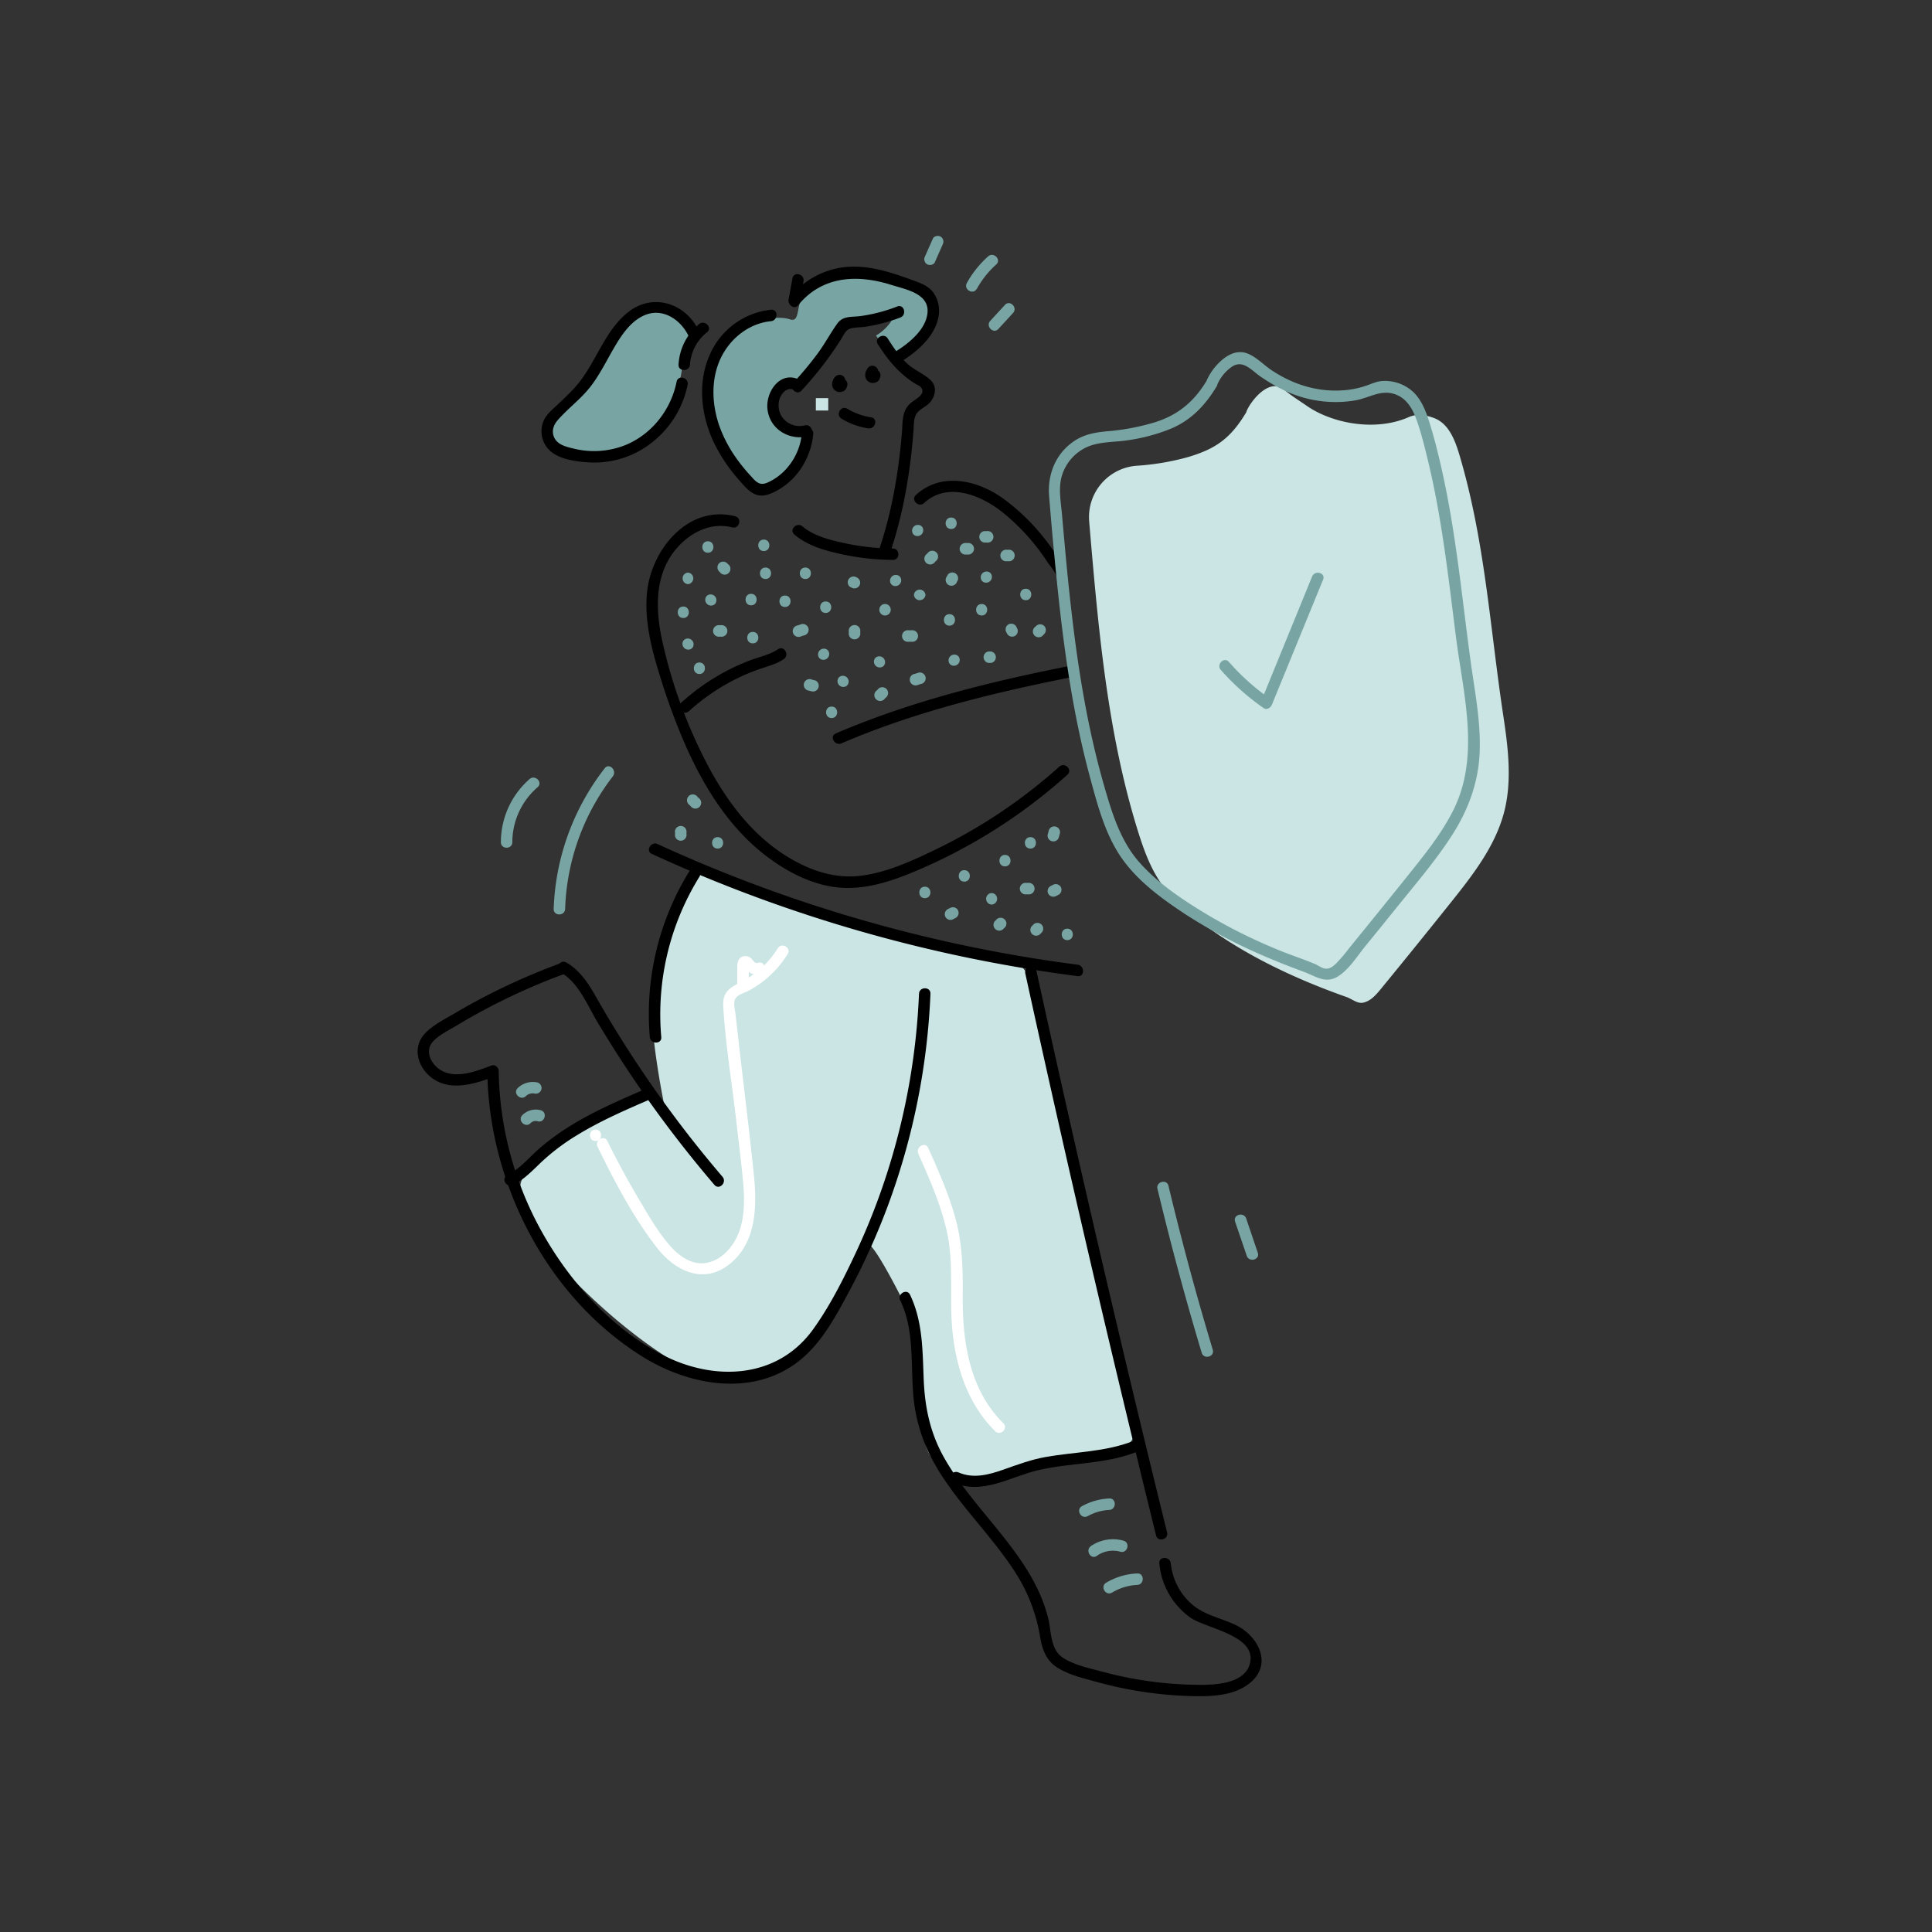
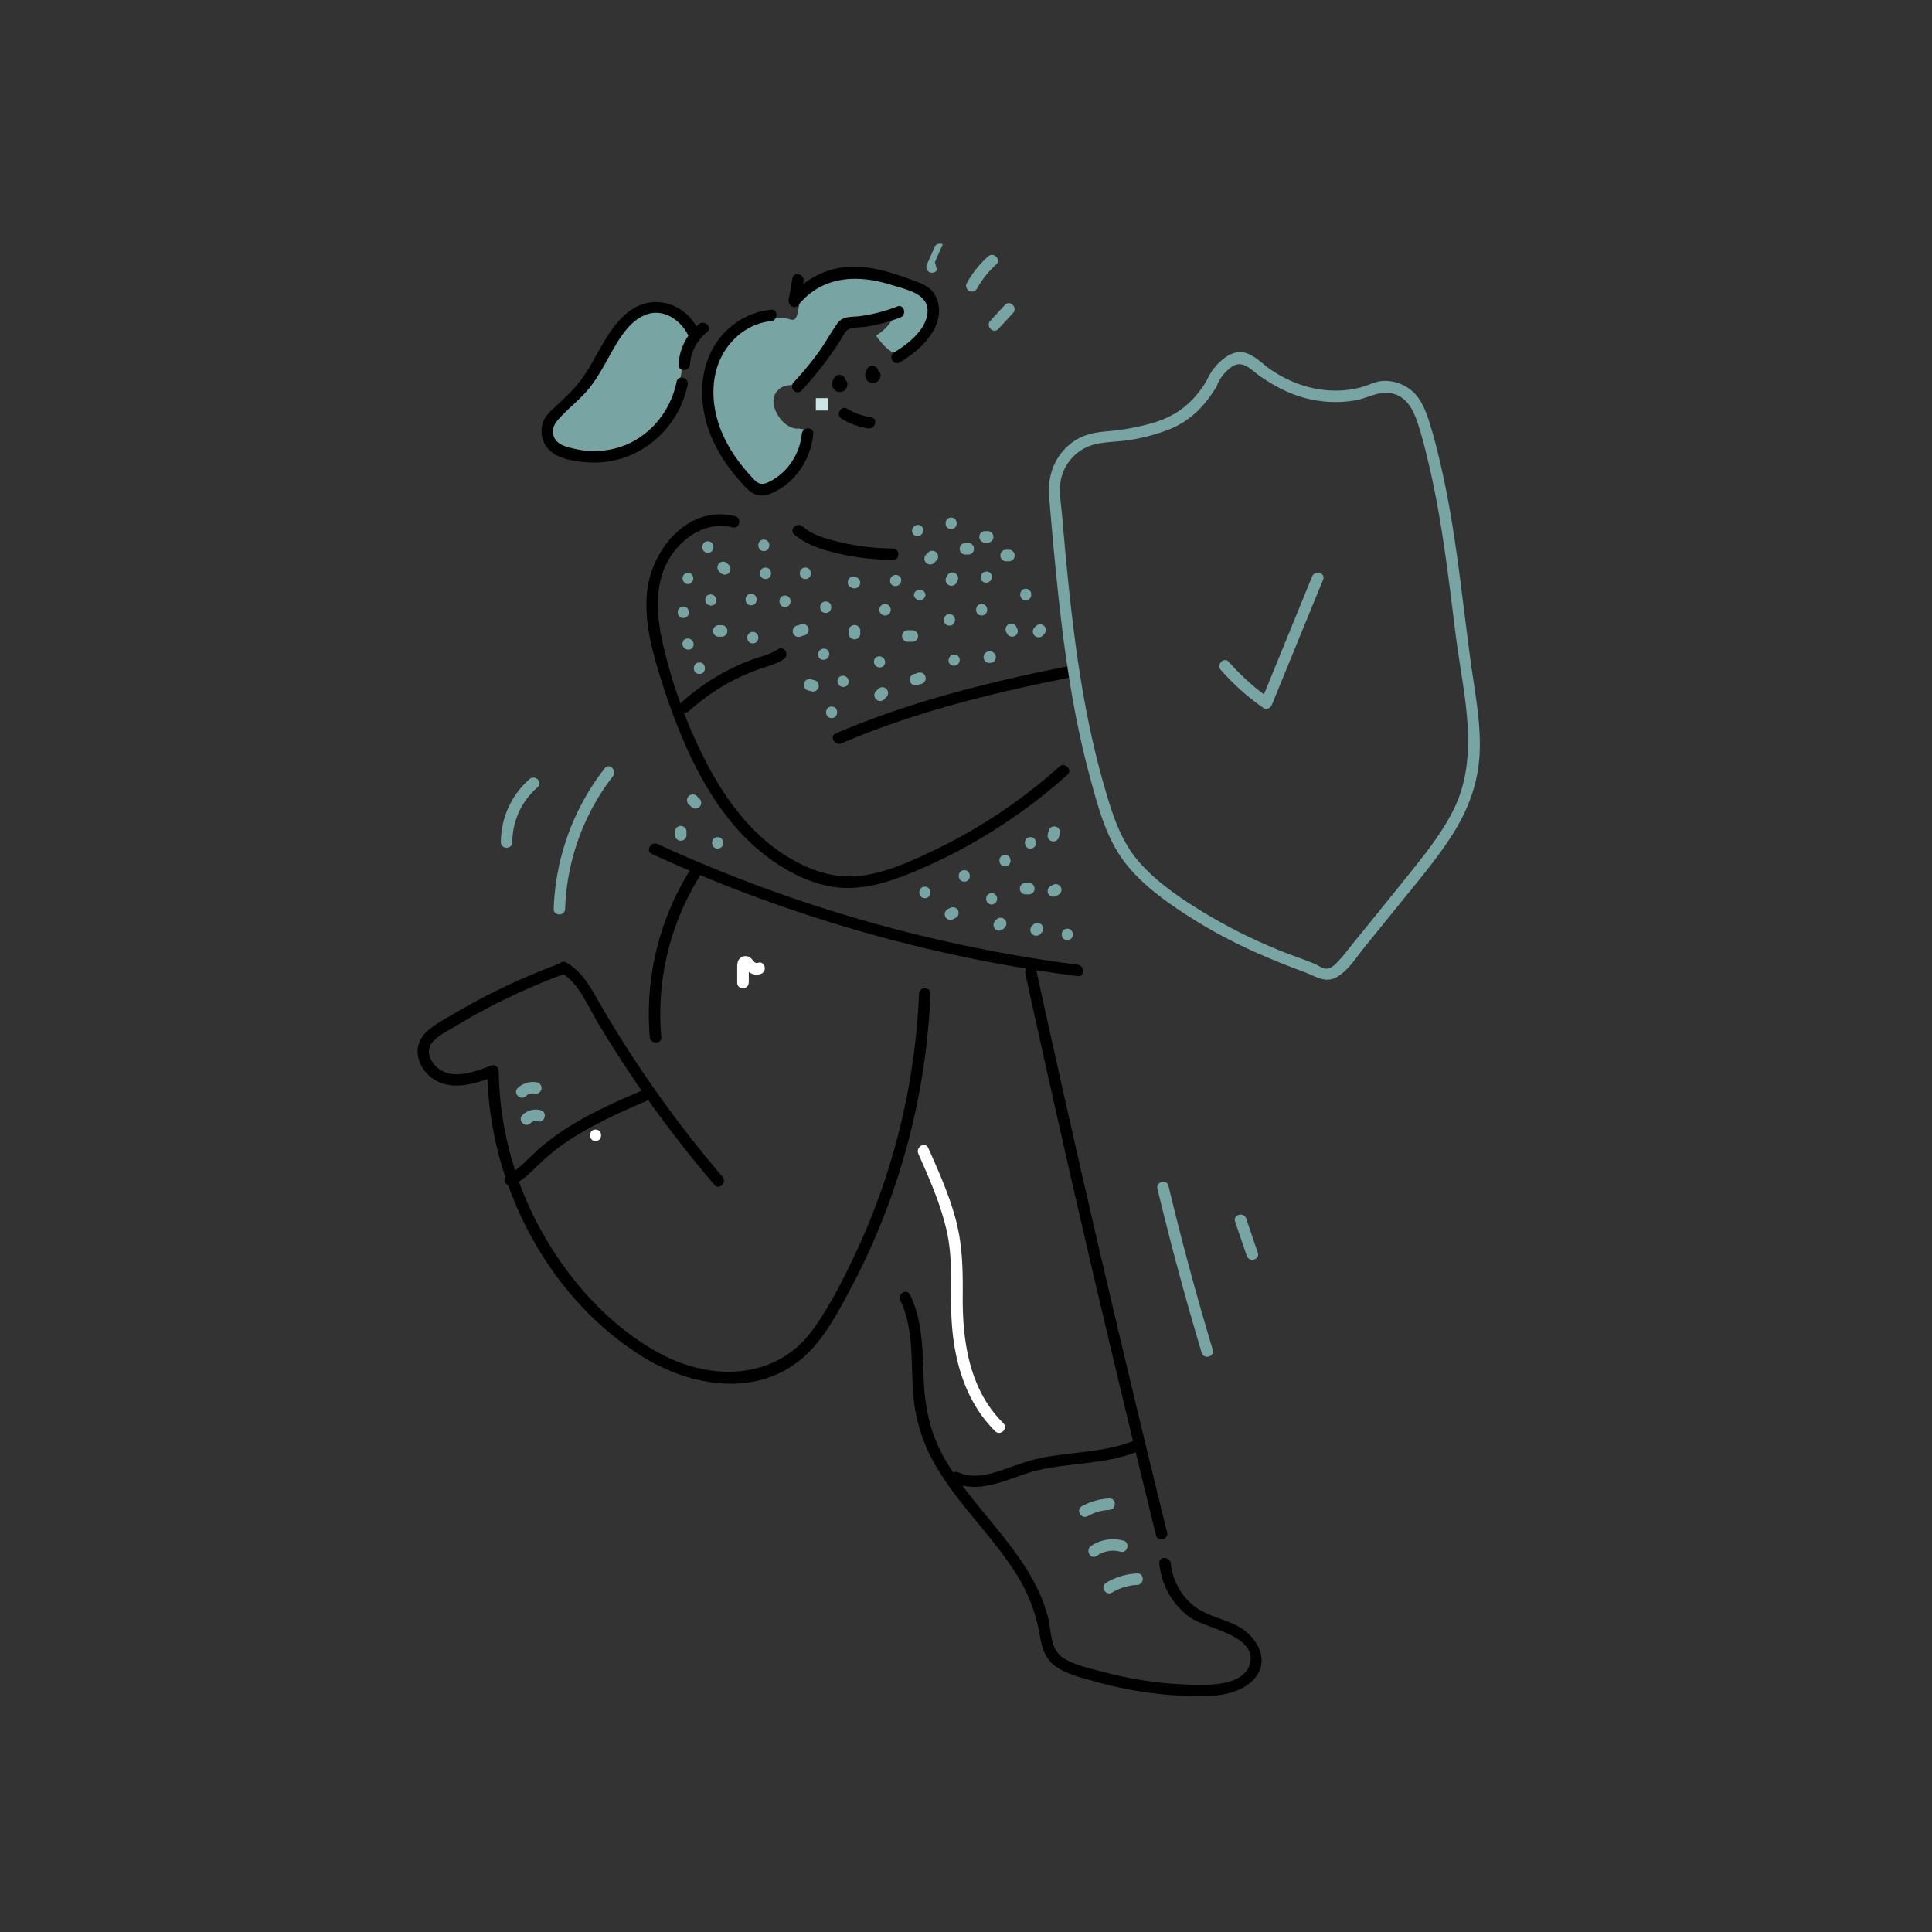
<svg xmlns="http://www.w3.org/2000/svg" viewBox="0 0 1000 1000" width="1000" height="1000">
  <rect x="0" y="0" width="1000" height="1000" fill="#333333" stroke="none" />
-   <path d="M344.9 577.25s-11.87-53.89-6.16-72.8 10.94-59.36 32.31-51.08 123.81 42.45 128.07 41.18 31.37-4.76 34.44 15.86 45 189.83 45 189.83 19.28 43.33 2.83 48.58-37.34 7.38-43.54 9-51.71 18.92-59.13-11.36.69-48.16-2.59-55.28-25.28-52.72-27.87-47-16.31 42.38-31.06 53.08-30.44 30.76-68.32 7.57-66.3-57.88-66.3-57.88-21.48-30.16-10-39.61 27.17-23.77 27.17-23.77l27.91-12.34s9.28-5 12-1.27 4.49 6.18 4.49 6.18M645.2 213.14c-8.07 13.6-15.75 19.28-31 23.64a130.09 130.09 0 01-26 4.3 26.62 26.62 0 00-24.46 28.52c.1 1.34.21 2.67.32 4 4.54 52.74 9.18 106 24.91 156.51 2.92 9.37 6.28 18.76 11.84 26.85 5.93 8.64 14.12 15.46 22.55 21.69 21.82 16.11 47.18 28.07 73.65 37.43 2.81 1 5.53 3.49 8.46 2.92 3.89-.77 6.72-4 9.24-7.09q18.3-22.32 36.32-44.88c11.45-14.34 23.1-29.32 27.61-47.09 4-15.89 2-32.62-.44-48.83-7-46.14-9.47-90.48-22.68-135.24-2.26-7.68-5.42-16.26-12.82-19.31-4.18-1.73-9.26-2.55-13.39-.72-17.63 7.81-40 3.14-52.78-5.68-4-2.76-8.1-5.3-11.81-8.41-8.07-6.77-18 6.82-19.61 11.4" fill="#cae5e3" />
  <path d="M367 195.33s2.41 38.34 13.21 47.93 14.4 14.39 22.57 6.87 14.46-12.55 14.65-17.4 3.43-11-4.55-10.86-16.22-13-10.79-19.23 9-.13 14.32-7.31 15-22.22 17.27-25.48 11-3.73 18-4.91 12.29-1.81 8.67 2.63a23.85 23.85 0 01-6.91 6.09s9 14.12 15.6 8.23 14.55-5.76 14.11-16.78-13.7-19.34-24.49-21.56-28.18-2.93-38.34 3.88-4.72 20.14-11.55 17.84-22.13.66-27.24 6.75-11.1 12.08-11.1 12.08M311.55 190.44s-10.9 13.9-18.76 20.45-17.42 16.14-3 22.2 47.85 1.58 55.55-16.55 7.51-26 8.77-33 9.43-13.47-1.11-20.54-25.8-3.64-29.68 4.29" fill="#78a5a3" />
-   <path d="M478.3 260.36c12.52-11.42 30.09-3.79 41.34 5.39a111.36 111.36 0 0115.36 15.4 107.27 107.27 0 017 9.55c1.16 1.77 4.38 5.38 4.71 7.48.6 3.76 6.31 2.16 5.71-1.57-.42-2.68-3.41-5.95-4.86-8.2a121.7 121.7 0 00-7.84-10.8 107.93 107.93 0 00-20.45-19.55c-13.26-9.56-32-13.94-45.18-1.88-2.82 2.57 1.38 6.75 4.19 4.18zM454.35 178.14c5.17 8.11 10.8 15 19 20.24 1 .63 2.45 1.13 3.22 2 1.89 2 .46 4-1.28 5.37s-3.84 2.49-5.32 4.31c-3.1 3.79-2.74 8.81-3.11 13.42-1.62 19.85-5 40.42-11.3 59.35-1.21 3.62 4.51 5.18 5.71 1.57 6.5-19.6 10-41 11.56-61.51.23-3-.07-6.68 1.88-9.17 1.68-2.15 4.51-3.19 6.4-5.18 3-3.23 4.14-8.28.7-11.65s-8.56-5.29-12.25-8.7c-4.07-3.77-7.12-8.36-10.08-13-2-3.21-7.17-.24-5.12 3zM414.33 196.87c-10.12-5.71-18.33 5.88-17.05 15.28 1.37 10.16 11.26 15.91 20.88 13.72 3.72-.84 2.15-6.55-1.57-5.71a11 11 0 01-12.46-5.44 11.3 11.3 0 01-.85-7.46c.82-3.47 4.18-7.47 8.06-5.27 3.32 1.87 6.31-3.24 3-5.12z" />
  <path d="M414.92 202.07a178.71 178.71 0 0020.38-26.43c1.51-2.4 2.38-5 5.24-5.71 2.31-.58 4.95-.43 7.33-.79a86.72 86.72 0 0018.13-4.8c3.53-1.34 2-7.07-1.57-5.72a83.4 83.4 0 01-19.21 5c-4.57.57-8.94-.23-11.86 3.87-3.45 4.84-6.27 10.14-9.79 15a169.6 169.6 0 01-12.84 15.47c-2.59 2.8 1.59 7 4.19 4.19z" />
  <path d="M415 224.58c-1 10.72-7.87 20.9-17.86 25.25-4.2 1.83-6.09-.78-8.72-3.66a89.9 89.9 0 01-6.52-7.92 70 70 0 01-9-16.25c-4.48-11.75-5.28-25.53.34-37 4.9-10 14.58-17.66 25.83-18.76 3.76-.37 3.79-6.3 0-5.93a39.06 39.06 0 00-31.26 22.34c-6.82 14.45-5.2 31.32 1.29 45.56a85.12 85.12 0 0013.45 20.29c4.72 5.42 8.68 10.16 16.29 7 12.63-5.16 20.86-17.56 22.1-30.92.35-3.79-5.57-3.77-5.92 0zM410.17 144.05l-2 11.06c-.46 2.58 2.89 5.41 4.95 2.88 12.44-15.24 30.59-16.09 48.24-10.52 7.75 2.45 20.29 4.56 18.61 15.28-1.35 8.61-10.3 15.53-17.19 19.68-3.27 2-.29 7.09 3 5.11 8.43-5.08 17.88-13 19.91-23.21a16.57 16.57 0 00-2.36-12.59c-2.75-4-7.4-5.39-11.72-7-11.35-4.16-23.42-8-35.66-6.32a42.49 42.49 0 00-27 15.36l4.95 2.88 2-11.06c.67-3.73-5-5.33-5.71-1.57zM357.12 188.68a23.37 23.37 0 018.88-16.74c2.95-2.41-1.26-6.58-4.19-4.19a29.17 29.17 0 00-10.59 20.93c-.26 3.8 5.67 3.79 5.92 0z" />
  <path d="M361.55 171c-6.72-14.13-23.56-19.45-36.22-9.59-12.94 10.08-17.06 27.51-28 39.39-2.92 3.18-6.06 6.13-9.2 9.08-2.63 2.49-5.48 4.76-6.86 8.2a13.75 13.75 0 002.92 14.76c4.89 4.92 13.84 6.07 20.43 6.48a48.36 48.36 0 0022.46-4 50.76 50.76 0 0028.84-36.17c.75-3.72-5-5.31-5.71-1.57-2.92 14.52-12.85 27.29-26.73 32.88a43.91 43.91 0 01-26.43 1.76c-3.6-.87-8-1.79-9.95-5.29-1.78-3.24-.84-6.67 1.46-9.33 5.26-6.07 11.84-10.84 16.86-17.21 4.85-6.17 8.25-13.19 12.17-19.95s9-14.7 16.83-17.6c9.2-3.41 18.15 3 22 11.12 1.63 3.44 6.74.44 5.11-3zM431.88 195.46c-1.34 1.88-1.78 4.51 0 6.33 1.95 2 5.82 1.29 6.47-1.61a3 3 0 10-5.71-1.57 2.37 2.37 0 011.27-1.38 2 2 0 011.3-.09l.48.2c.69.82.93 1 .71.68-.07-.13-.05-.08.07.15a1.2 1.2 0 01.15.7c0-.41 0 .26-.06.33.07-.24.06-.24 0 0s-.11.25 0 .11c.18-.29.35-.58.55-.86a3 3 0 00-1.06-4.06 3.05 3.05 0 00-4.06 1.07zM449 190.76c-1.34 1.89-1.78 4.52 0 6.34 1.95 2 5.83 1.29 6.48-1.62a3 3 0 10-5.71-1.57 2.4 2.4 0 011.27-1.38 2 2 0 011.3-.09l.48.2c.69.82.93 1.05.71.69-.07-.14-.05-.09.06.14a1.15 1.15 0 01.16.7c0-.41-.06.26-.07.33.08-.24.06-.24 0 0s-.11.24 0 .1c.18-.29.35-.58.55-.86a3 3 0 00-1.23-4.04 3 3 0 00-4.05 1.06zM435.58 216.73a38.43 38.43 0 0013.73 5c3.73.59 5.34-5.12 1.58-5.72a33.89 33.89 0 01-12.32-4.43c-3.27-2-6.26 3.15-3 5.11zM380.56 267.23c-24.31-6.2-43.39 17.16-45.64 39.21-1.55 15.17 2.57 30.36 7.06 44.71a331.26 331.26 0 0012.66 34.23c9.54 21.69 22.52 42.68 41.5 57.34 10 7.71 21.84 14.13 34.4 16.21 14.33 2.37 28.38-1.87 41.52-7.28A280.79 280.79 0 00552.5 401c2.84-2.55-1.36-6.73-4.19-4.19a274.82 274.82 0 01-64.23 43c-12.12 5.83-25.14 11.84-38.62 13.49-12.94 1.58-25.19-2.41-36.26-8.9-18.68-10.89-32.2-28.4-42.3-47.24a258.11 258.11 0 01-24.18-65.72c-3.08-14.19-3.93-30.25 4.11-43 6.76-10.73 19.2-18.77 32.16-15.47 3.69.95 5.27-4.76 1.57-5.71z" />
  <path d="M356.55 368.13a109 109 0 0123.54-16.27 102.51 102.51 0 0113.23-5.61c4.27-1.47 8.57-2.53 12.36-5.09 3.14-2.12.18-7.25-3-5.11-4.22 2.85-9.39 3.84-14.11 5.63a113.45 113.45 0 00-13 5.84 114.87 114.87 0 00-23.24 16.42c-2.84 2.57 1.36 6.74 4.18 4.19zM435.57 384.76c37.92-16.32 79-26.32 119.42-34.32 3.73-.74 2.15-6.45-1.58-5.71-40.94 8.11-82.4 18.37-120.83 34.92-3.49 1.5-.48 6.6 3 5.11z" />
  <path d="M624.6 197c-6.59 10.91-14.79 17.82-27 21.63a118.69 118.69 0 01-24.51 4.6c-6.13.56-11.8 1.54-17 5-9.7 6.5-14 17.29-13.06 28.68 1.33 16.39 2.81 32.78 4.54 49.13 3.43 32.49 8.11 65 16.69 96.56 3.94 14.55 8 30.14 17 42.51 8.32 11.45 20.21 20.13 31.91 27.85a266.69 266.69 0 0041.11 21.88c6.79 2.94 13.68 5.63 20.62 8.19 6.1 2.25 11.14 6.3 17.47 2.44 5.92-3.61 10.1-10.57 14.41-15.85q8.21-10.06 16.36-20.18c9.75-12.11 20-24 28.44-37.15 8.2-12.78 13.45-26.67 14.24-41.92.84-16.16-2.46-32.22-4.63-48.15-4.53-33.23-7.59-66.72-15-99.48-1.85-8.2-3.88-16.4-6.41-24.41-1.71-5.4-3.89-11-7.92-15.09a21.64 21.64 0 00-15.38-6.08c-3.26 0-5.83 1.2-8.83 2.28a45.68 45.68 0 01-11.38 2.5c-13.89 1.27-27.07-2.84-38.47-10.57-4.51-3.06-9.62-8.83-15.36-9.1-4.53-.22-8.6 2.57-11.66 5.66a29.52 29.52 0 00-6.5 9.73c-1.39 3.56 4.34 5.09 5.71 1.58a21.93 21.93 0 017.78-9.52c5.7-3.72 10.23 2.18 14.8 5.28 9.7 6.61 19.53 11.22 31.32 12.64a60.22 60.22 0 0017.83-.45c6.63-1.19 12.49-5.29 19.34-3.44s10.14 7.78 12.35 14.13c2.37 6.81 4.1 13.88 5.78 20.88 7.21 29.9 10.54 60.51 14.42 91 3.79 29.71 12.75 61.75-1.58 90-6.5 12.79-15.73 23.94-24.65 35.08q-14.45 18-29.06 35.91a79.34 79.34 0 01-6.66 7.85c-1.72 1.61-3.55 3.25-6.23 2.66-1.56-.34-3.37-1.7-4.88-2.33-6.28-2.63-12.79-4.72-19.08-7.32a278.53 278.53 0 01-38.7-19.47C611.1 465 599.26 457 590.06 446.7c-9.9-11-14.32-25.29-18.36-39.25-8.51-29.39-13.49-59.69-17-90.05-2-16.93-3.5-33.91-5-50.89-.57-6.62-2-13.73-.08-20.24a23.91 23.91 0 0112.86-14.82c6.57-3 14.59-2.5 21.63-3.63a94.49 94.49 0 0022.1-6c10.46-4.44 17.68-12.15 23.49-21.76 2-3.27-3.15-6.26-5.12-3z" fill="#78a5a3" />
  <path d="M411.12 276.65c6.56 5.53 14.75 8 23 9.88a129.09 129.09 0 0028 3.28c3.82.05 3.82-5.88 0-5.92a121.21 121.21 0 01-24.61-2.67c-7.65-1.66-16-3.6-22.15-8.75-2.9-2.45-7.11 1.72-4.19 4.18zM337.42 442a760.42 760.42 0 00220.36 63.24c3.77.48 3.73-5.44 0-5.92A751.55 751.55 0 01340.4 436.9c-3.43-1.58-6.45 3.52-3 5.11z" />
  <path d="M530.7 503.88q24.82 113.51 52 226.48 7.74 32.21 15.67 64.37c.91 3.7 6.63 2.13 5.71-1.57Q576.24 680.35 550.75 567q-7.26-32.31-14.34-64.68c-.81-3.72-6.52-2.14-5.71 1.58zM290.53 498.42A339.8 339.8 0 00253 514.77q-8.94 4.56-17.59 9.69c-5.11 3-11 5.92-15.22 10.21-6.83 7-4.33 17.06 2.78 22.81 9.64 7.79 22.64 3.63 33-.27l-3.75-2.85c.72 57.69 30.57 116.64 80 147.63 23.87 15 56.71 21.28 80.72 2.93 12.08-9.23 19.61-23.5 26.66-36.64a356.37 356.37 0 0020.06-44.47 358 358 0 0021.94-109.42c.16-3.81-5.77-3.8-5.93 0a351.49 351.49 0 01-15.95 91 347.08 347.08 0 01-16.84 43.2c-6.34 13.51-13.28 27.32-22 39.45-18.73 26-51.75 27-78.4 13-24.66-13-45-34.85-59.17-58.54a176.06 176.06 0 01-25.18-88.14c0-1.78-1.9-3.56-3.75-2.86-8.72 3.29-20.88 8.08-28.71.47-3.45-3.36-5.22-8.57-1.79-12.59 3.07-3.6 8.21-6 12.19-8.4a326.17 326.17 0 0156-26.85c3.55-1.3 2-7-1.57-5.71z" />
  <path d="M290.19 503.3c9.29 5.32 13.79 16.85 19 25.67q9 15 18.79 29.54a620.15 620.15 0 0041.8 54.78c2.48 2.9 6.65-1.3 4.19-4.19a605.67 605.67 0 01-43.95-58.17q-9.69-14.59-18.52-29.72c-5-8.54-9.44-17.92-18.36-23-3.31-1.9-6.3 3.21-3 5.11zM342.27 536.79a135.22 135.22 0 0119.75-83c2-3.25-3.11-6.23-5.12-3a140.68 140.68 0 00-20.56 86c.33 3.77 6.26 3.81 5.93 0z" />
  <path d="M265.56 613.37c6-3 10.34-7.85 15.15-12.34a111.06 111.06 0 0117.68-13.29c12.15-7.48 25.27-13.18 38.34-18.82 3.49-1.51.48-6.62-3-5.12-13.06 5.65-26.2 11.33-38.34 18.82a126.1 126.1 0 00-15.7 11.38c-5.65 4.84-10.37 10.87-17.11 14.26-3.41 1.71-.42 6.82 3 5.11zM466 673.13c6.86 14.32 5.53 30.49 6.51 45.91a86.88 86.88 0 009.66 35.75c11.44 21.69 30 38.38 43.22 58.89a87.52 87.52 0 0113 33.76c1.08 6.37 3.17 12.12 8.87 15.7 6.18 3.89 14.12 5.7 21.08 7.61a203.19 203.19 0 0048 7.14c10.65.29 23.42 0 31.73-7.76 10.44-9.78 2.65-23.56-8.19-28.88-7.69-3.76-16.41-5.16-23-10.94A32.41 32.41 0 01606 809.23c-.38-3.75-6.31-3.79-5.92 0a38.62 38.62 0 0016 28c8.28 5.83 35.23 9.28 30.74 24.29-3.34 11.2-21.53 10.72-30.48 10.47a196 196 0 01-45.56-6.67c-6.67-1.8-14.73-3.43-20.57-7.26-6.56-4.3-6-13.27-7.59-20.1-2.52-10.62-7.62-20.48-13.67-29.49-12.46-18.58-29-34.2-40.13-53.71-7.3-12.82-10.11-26.09-10.71-40.75-.61-15-.45-30-7.07-43.84-1.65-3.44-6.75-.44-5.11 3z" />
  <path d="M493.18 767.24c15.33 6.81 29.53-2.86 44.33-6.32 16.7-3.9 34.2-2.95 50.37-9.25 3.52-1.36 2-7.09-1.57-5.71-14.48 5.64-30.06 5.49-45.17 8.19-7.6 1.36-14.59 4-21.84 6.54-7.41 2.62-15.57 4.8-23.13 1.44-3.45-1.54-6.47 3.57-3 5.11z" />
  <g fill="#78a5a3">
    <path d="M631.9 346.75a122.5 122.5 0 0022.1 19.72c1.73 1.21 3.69-.15 4.35-1.77l26.49-64.7c1.44-3.53-4.29-5.06-5.71-1.57l-26.45 64.75 4.35-1.77a116.22 116.22 0 01-20.94-18.8c-2.52-2.87-6.69 1.33-4.19 4.19zM563 784.76a25.27 25.27 0 0111.15-3.22c3.79-.2 3.81-6.12 0-5.93a32.06 32.06 0 00-14.14 4c-3.33 1.86-.35 7 3 5.11zM567.69 805.33a14.37 14.37 0 0112.22-2.16c3.68 1 5.26-4.73 1.57-5.72a20.22 20.22 0 00-16.78 2.76c-3.13 2.14-.17 7.27 3 5.12zM575.56 824.35a27.69 27.69 0 0113.07-4c3.79-.18 3.81-6.1 0-5.93a34.21 34.21 0 00-16.06 4.78c-3.28 1.94-.3 7.06 3 5.11zM272.18 567.35a5 5 0 014.39-1.36 3 3 0 003.64-2.07 3 3 0 00-2.07-3.64 11.25 11.25 0 00-10.14 2.88c-2.76 2.64 1.43 6.82 4.19 4.19zM274.57 581.37a3.72 3.72 0 013.73-1c3.69 1 5.26-4.72 1.57-5.71a9.82 9.82 0 00-9.49 2.52c-2.7 2.7 1.49 6.88 4.19 4.19zM358 335.68l.44-.44a3 3 0 00-4.19-4.18l-.44.43a3 3 0 004.19 4.19zM353.67 319.88c3.81 0 3.82-5.93 0-5.93s-3.82 5.93 0 5.93zM355.86 302.33h.44a3 3 0 000-5.93h-.44a3 3 0 000 5.93zM366.05 308.24l-.44.44a3 3 0 004.19 4.19l.44-.44a3 3 0 00-4.19-4.19zM372.54 329.53h.46a3 3 0 100-5.92h-.43a3 3 0 100 5.92zM362 348.84c3.82 0 3.82-5.93 0-5.93s-3.81 5.93 0 5.93zM389.65 333c3.81 0 3.81-5.92 0-5.92s-3.82 5.92 0 5.92zM388.77 313.3c3.81 0 3.82-5.93 0-5.93s-3.82 5.93 0 5.93zM376.82 292l-.44-.44a3 3 0 00-4.18 0 3 3 0 000 4.19l.43.43a3 3 0 104.19-4.18zM366.39 286.09c3.81 0 3.82-5.92 0-5.92s-3.82 5.92 0 5.92zM395.35 285.22c3.81 0 3.82-5.93 0-5.93s-3.82 5.93 0 5.93zM396.23 299.69c3.81 0 3.82-5.92 0-5.92s-3.82 5.92 0 5.92zM416.85 299.69c3.81 0 3.82-5.92 0-5.92s-3.82 5.92 0 5.92zM406.32 314.17c3.81 0 3.82-5.92 0-5.92s-3.82 5.92 0 5.92zM414.56 329.4l1.31-.45a3 3 0 10-1.57-5.71l-1.32.45a3 3 0 101.58 5.71zM427.38 317.25c3.81 0 3.82-5.93 0-5.93s-3.82 5.93 0 5.93zM439.9 303.72l.88.44a3 3 0 004.05-1.06 3 3 0 00-1.06-4.05l-.88-.44a3 3 0 00-3 5.11zM439.34 327v.44a3 3 0 105.92 0V327a3 3 0 10-5.92 0zM424 340.51l.44.44a3 3 0 004.19-4.19l-.44-.44a3 3 0 00-4.19 4.19zM434.5 350.36l-.44.44a3 3 0 004.19 4.19l.44-.44a3 3 0 00-4.19-4.19zM418.7 357.48l1.76.44a3 3 0 001.57-5.71l-1.75-.44a3 3 0 10-1.58 5.71zM430.45 371.65c3.81 0 3.82-5.92 0-5.92s-3.82 5.92 0 5.92zM458 361.57l.44-.44a3 3 0 10-4.19-4.19l-.43.44a3 3 0 104.18 4.19zM457.12 344.9l.43-.44a3 3 0 00-4.18-4.19l-.44.44a3 3 0 004.19 4.19zM457.65 318.56h.88a3 3 0 000-5.92h-.88a3 3 0 000 5.92zM470.38 332.16h1.31a3 3 0 100-5.92h-1.31a3 3 0 100 5.92zM475.14 354.5l1.31-.43a3 3 0 10-1.57-5.71l-1.32.43a3 3 0 101.58 5.71zM496.17 339.83l-.44-.44a3 3 0 00-4.19 4.19l.44.44a3 3 0 004.19-4.19zM491.44 323.83c3.81 0 3.82-5.93 0-5.93s-3.82 5.93 0 5.93zM479 308.14v-.44a3 3 0 00-5.92 0v.44a3 3 0 005.92 0zM461.26 302.34l.44.44a3 3 0 004.19-4.19l-.44-.44a3 3 0 00-4.19 4.19zM472.67 276.45l.44.44a3 3 0 004.19-4.19l-.44-.44a3 3 0 00-4.19 4.19zM483.88 290.93l.44-.44a3 3 0 10-4.19-4.19l-.44.44a3 3 0 104.19 4.19zM495.26 301.27l.45-.87a3 3 0 00-5.11-3l-.45.88a3 3 0 105.11 3zM492.32 273.81c3.81 0 3.81-5.93 0-5.93s-3.82 5.93 0 5.93zM500.21 287h.44a3 3 0 100-5.92h-.44a3 3 0 100 5.92zM509.43 280.83h1.31a3 3 0 100-5.93h-1.31a3 3 0 000 5.93zM521.71 284.56h-.44a3 3 0 100 5.92h.44a3 3 0 100-5.92zM508.21 300.58l.44.44a3 3 0 004.19-4.19l-.44-.44a3 3 0 00-4.19 4.19zM508.11 318.56c3.81 0 3.82-5.92 0-5.92s-3.82 5.92 0 5.92zM530.93 310.66c3.81 0 3.81-5.92 0-5.92s-3.82 5.92 0 5.92zM536.29 324l-.44.43a3 3 0 104.19 4.19l.44-.44a3 3 0 000-4.18 3 3 0 00-4.19 0zM520.86 327.21l.45.87a3 3 0 004.05 1.07 3 3 0 001.06-4l-.44-.88a3 3 0 00-4.05-1.06 3 3 0 00-1.07 4zM511.62 343.13h1.32a3 3 0 000-5.92h-1.32a3 3 0 000 5.92zM533.34 439.22c3.81 0 3.82-5.92 0-5.92s-3.82 5.92 0 5.92zM520.18 448.43c3.81 0 3.82-5.92 0-5.92s-3.82 5.92 0 5.92zM499.12 456.33c3.81 0 3.81-5.92 0-5.92s-3.82 5.92 0 5.92zM478.71 464.89c3.82 0 3.82-5.93 0-5.93s-3.81 5.93 0 5.93zM493.41 475.74l1.31-.66a3 3 0 001.06-4.06 3 3 0 00-4-1.06l-1.31.67a3 3 0 00-1.06 4.05 3 3 0 004.05 1.06zM512.94 468.18h.66a3 3 0 000-5.92h-.66a3 3 0 000 5.92zM519 481.13l.66-.66a3 3 0 10-4.19-4.18l-.66.65a3 3 0 004.19 4.19zM531.37 462.91h.63a3 3 0 100-5.92h-.65a3 3 0 100 5.92zM538.07 483.76l.66-.65a3 3 0 10-4.19-4.19l-.66.66a3 3 0 004.19 4.18zM546.65 463.76l1.32-.66a3 3 0 001.06-4.05 3 3 0 00-4-1.06l-1.32.66a3 3 0 00-1.06 4.05 3 3 0 004 1.06zM552.43 486.61c3.81 0 3.81-5.93 0-5.93s-3.82 5.93 0 5.93zM542.94 429.54l-.7 2.62a3 3 0 005.72 1.57l.7-2.62a3 3 0 00-5.72-1.57zM355.31 431.65V431a3 3 0 10-5.92 0v.66a3 3 0 105.92 0zM356.84 416.63l.66.66a3 3 0 104.19-4.19l-.66-.65a3 3 0 10-4.19 4.18zM371.44 439.22c3.81 0 3.82-5.92 0-5.92s-3.82 5.92 0 5.92z" />
  </g>
  <path d="M422.28 206.07h6.42v6.42h-6.42z" fill="#cae5e3" />
  <g fill="#fff">
-     <path d="M402.58 490.81a47.31 47.31 0 01-18.23 17c-6.21 3.24-10.5 5.25-10 13.16 1.19 19.86 4.53 39.83 6.79 59.61 1.1 9.62 2.32 19.25 3.27 28.89.88 9 1.38 18.48-1.53 27.2-2.45 7.3-8.11 14.62-15.83 16.69-8.47 2.26-15.72-3.22-20.92-9.33-6.27-7.37-11.18-16.14-16.09-24.43q-8.4-14.19-15.64-29c-1.68-3.42-6.79-.42-5.11 3 8.76 17.84 18.36 36.28 30.56 52 9.26 12 23.86 19.44 37.39 9 14.19-10.9 14.65-29.82 13-46.08-2.18-21.52-4.9-43-7.36-64.5l-2.14-18.74c-.25-2.18-1.16-5.65-.37-7.81 1-2.61 4.79-3.47 7-4.6a53.18 53.18 0 0020.33-19.07c2-3.24-3.1-6.22-5.12-3z" />
    <path d="M308.26 590.59c3.81 0 3.81-5.92 0-5.92s-3.82 5.92 0 5.92zM387.57 508.65V503a11.08 11.08 0 000-2.82q.19-1.8-2.54.42c.28.28.54.57.79.87 2.09 2.4 4.84 3.7 8 2.61 3.59-1.24 2.05-7-1.57-5.72-1.65.57-2.35-1.36-3.47-2.29a4.29 4.29 0 00-5.21-.56c-1.88 1.25-2 3.43-2 5.47v7.65c0 3.81 5.93 3.82 5.93 0zM475.3 597.15c5.76 12.93 11.53 26 14.69 39.85 3.21 14.07 2 28.16 2.4 42.44.64 22.23 6.44 45.34 22.74 61.37 2.72 2.67 6.91-1.52 4.18-4.19-17.63-17.34-21.24-42.58-21-66.22.11-13.41-.16-26.38-3.67-39.42-3.43-12.72-8.84-24.81-14.19-36.82-1.55-3.48-6.65-.47-5.11 3z" />
  </g>
  <g fill="#78a5a3">
-     <path d="M505.63 149.49a47.76 47.76 0 0110-12.58c2.84-2.55-1.36-6.73-4.19-4.19a52.43 52.43 0 00-11 13.78c-1.85 3.34 3.27 6.33 5.11 3zM516.76 170.26l7.58-8.24c2.58-2.8-1.6-7-4.19-4.19l-7.58 8.24c-2.58 2.8 1.6 7 4.19 4.19zM483.9 135.66l4.05-9.17a3.06 3.06 0 00-1.07-4c-1.25-.73-3.4-.41-4.05 1.07l-4.05 9.16a3.08 3.08 0 001.06 4.06c1.26.73 3.41.4 4.06-1.07zM292.51 470.45a118.61 118.61 0 0124.69-68.61c2.31-3-1.86-7.2-4.19-4.19a125.4 125.4 0 00-26.42 72.8c-.13 3.81 5.79 3.81 5.92 0zM265.18 435.91a37.68 37.68 0 0113.1-28.47c2.87-2.51-1.33-6.69-4.19-4.18a43.45 43.45 0 00-14.83 32.65c0 3.82 5.89 3.82 5.92 0zM599.11 615.36q10.25 42.74 22.89 84.83c1.1 3.64 6.82 2.09 5.72-1.57q-12.68-42.09-22.92-84.83c-.88-3.71-6.6-2.14-5.71 1.57zM639.26 632.25l6.06 17.75c1.23 3.59 6.95 2 5.71-1.57l-6-17.73c-1.23-3.58-7-2-5.72 1.58z" />
+     <path d="M505.63 149.49a47.76 47.76 0 0110-12.58c2.84-2.55-1.36-6.73-4.19-4.19a52.43 52.43 0 00-11 13.78c-1.85 3.34 3.27 6.33 5.11 3zM516.76 170.26l7.58-8.24c2.58-2.8-1.6-7-4.19-4.19l-7.58 8.24c-2.58 2.8 1.6 7 4.19 4.19zM483.9 135.66l4.05-9.17c-1.25-.73-3.4-.41-4.05 1.07l-4.05 9.16a3.08 3.08 0 001.06 4.06c1.26.73 3.41.4 4.06-1.07zM292.51 470.45a118.61 118.61 0 0124.69-68.61c2.31-3-1.86-7.2-4.19-4.19a125.4 125.4 0 00-26.42 72.8c-.13 3.81 5.79 3.81 5.92 0zM265.18 435.91a37.68 37.68 0 0113.1-28.47c2.87-2.51-1.33-6.69-4.19-4.18a43.45 43.45 0 00-14.83 32.65c0 3.82 5.89 3.82 5.92 0zM599.11 615.36q10.25 42.74 22.89 84.83c1.1 3.64 6.82 2.09 5.72-1.57q-12.68-42.09-22.92-84.83c-.88-3.71-6.6-2.14-5.71 1.57zM639.26 632.25l6.06 17.75c1.23 3.59 6.95 2 5.71-1.57l-6-17.73c-1.23-3.58-7-2-5.72 1.58z" />
  </g>
</svg>